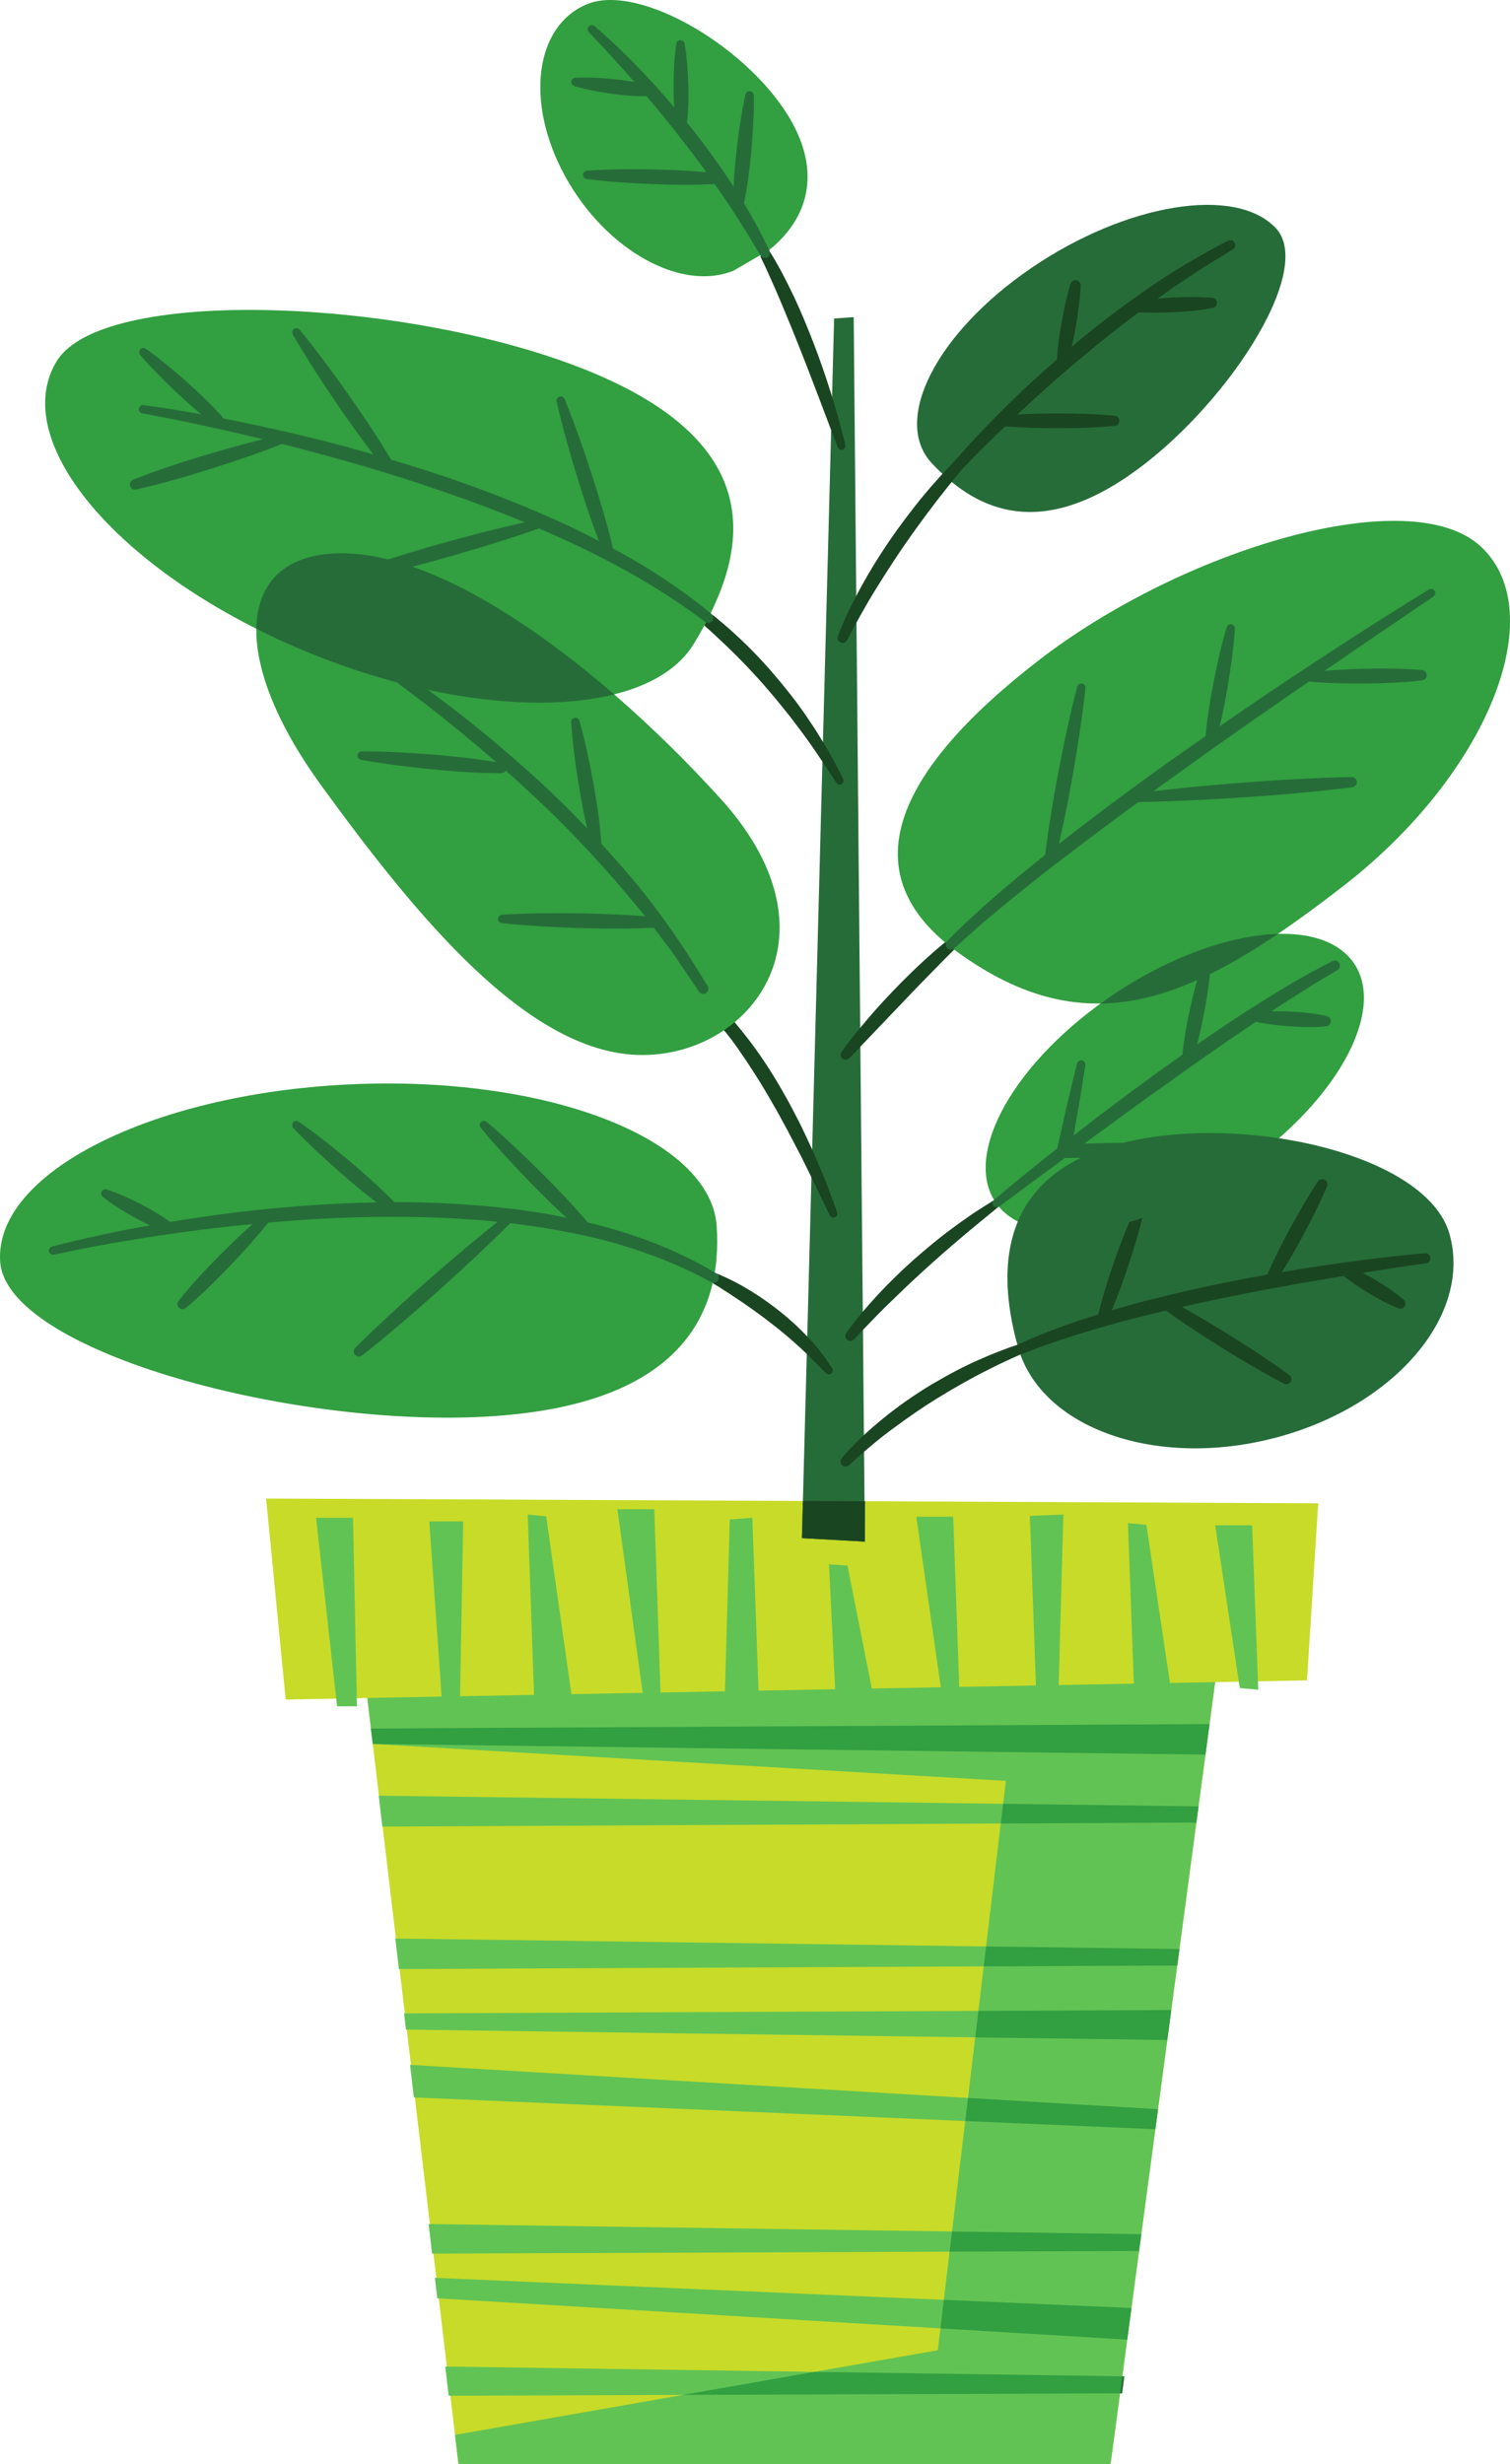
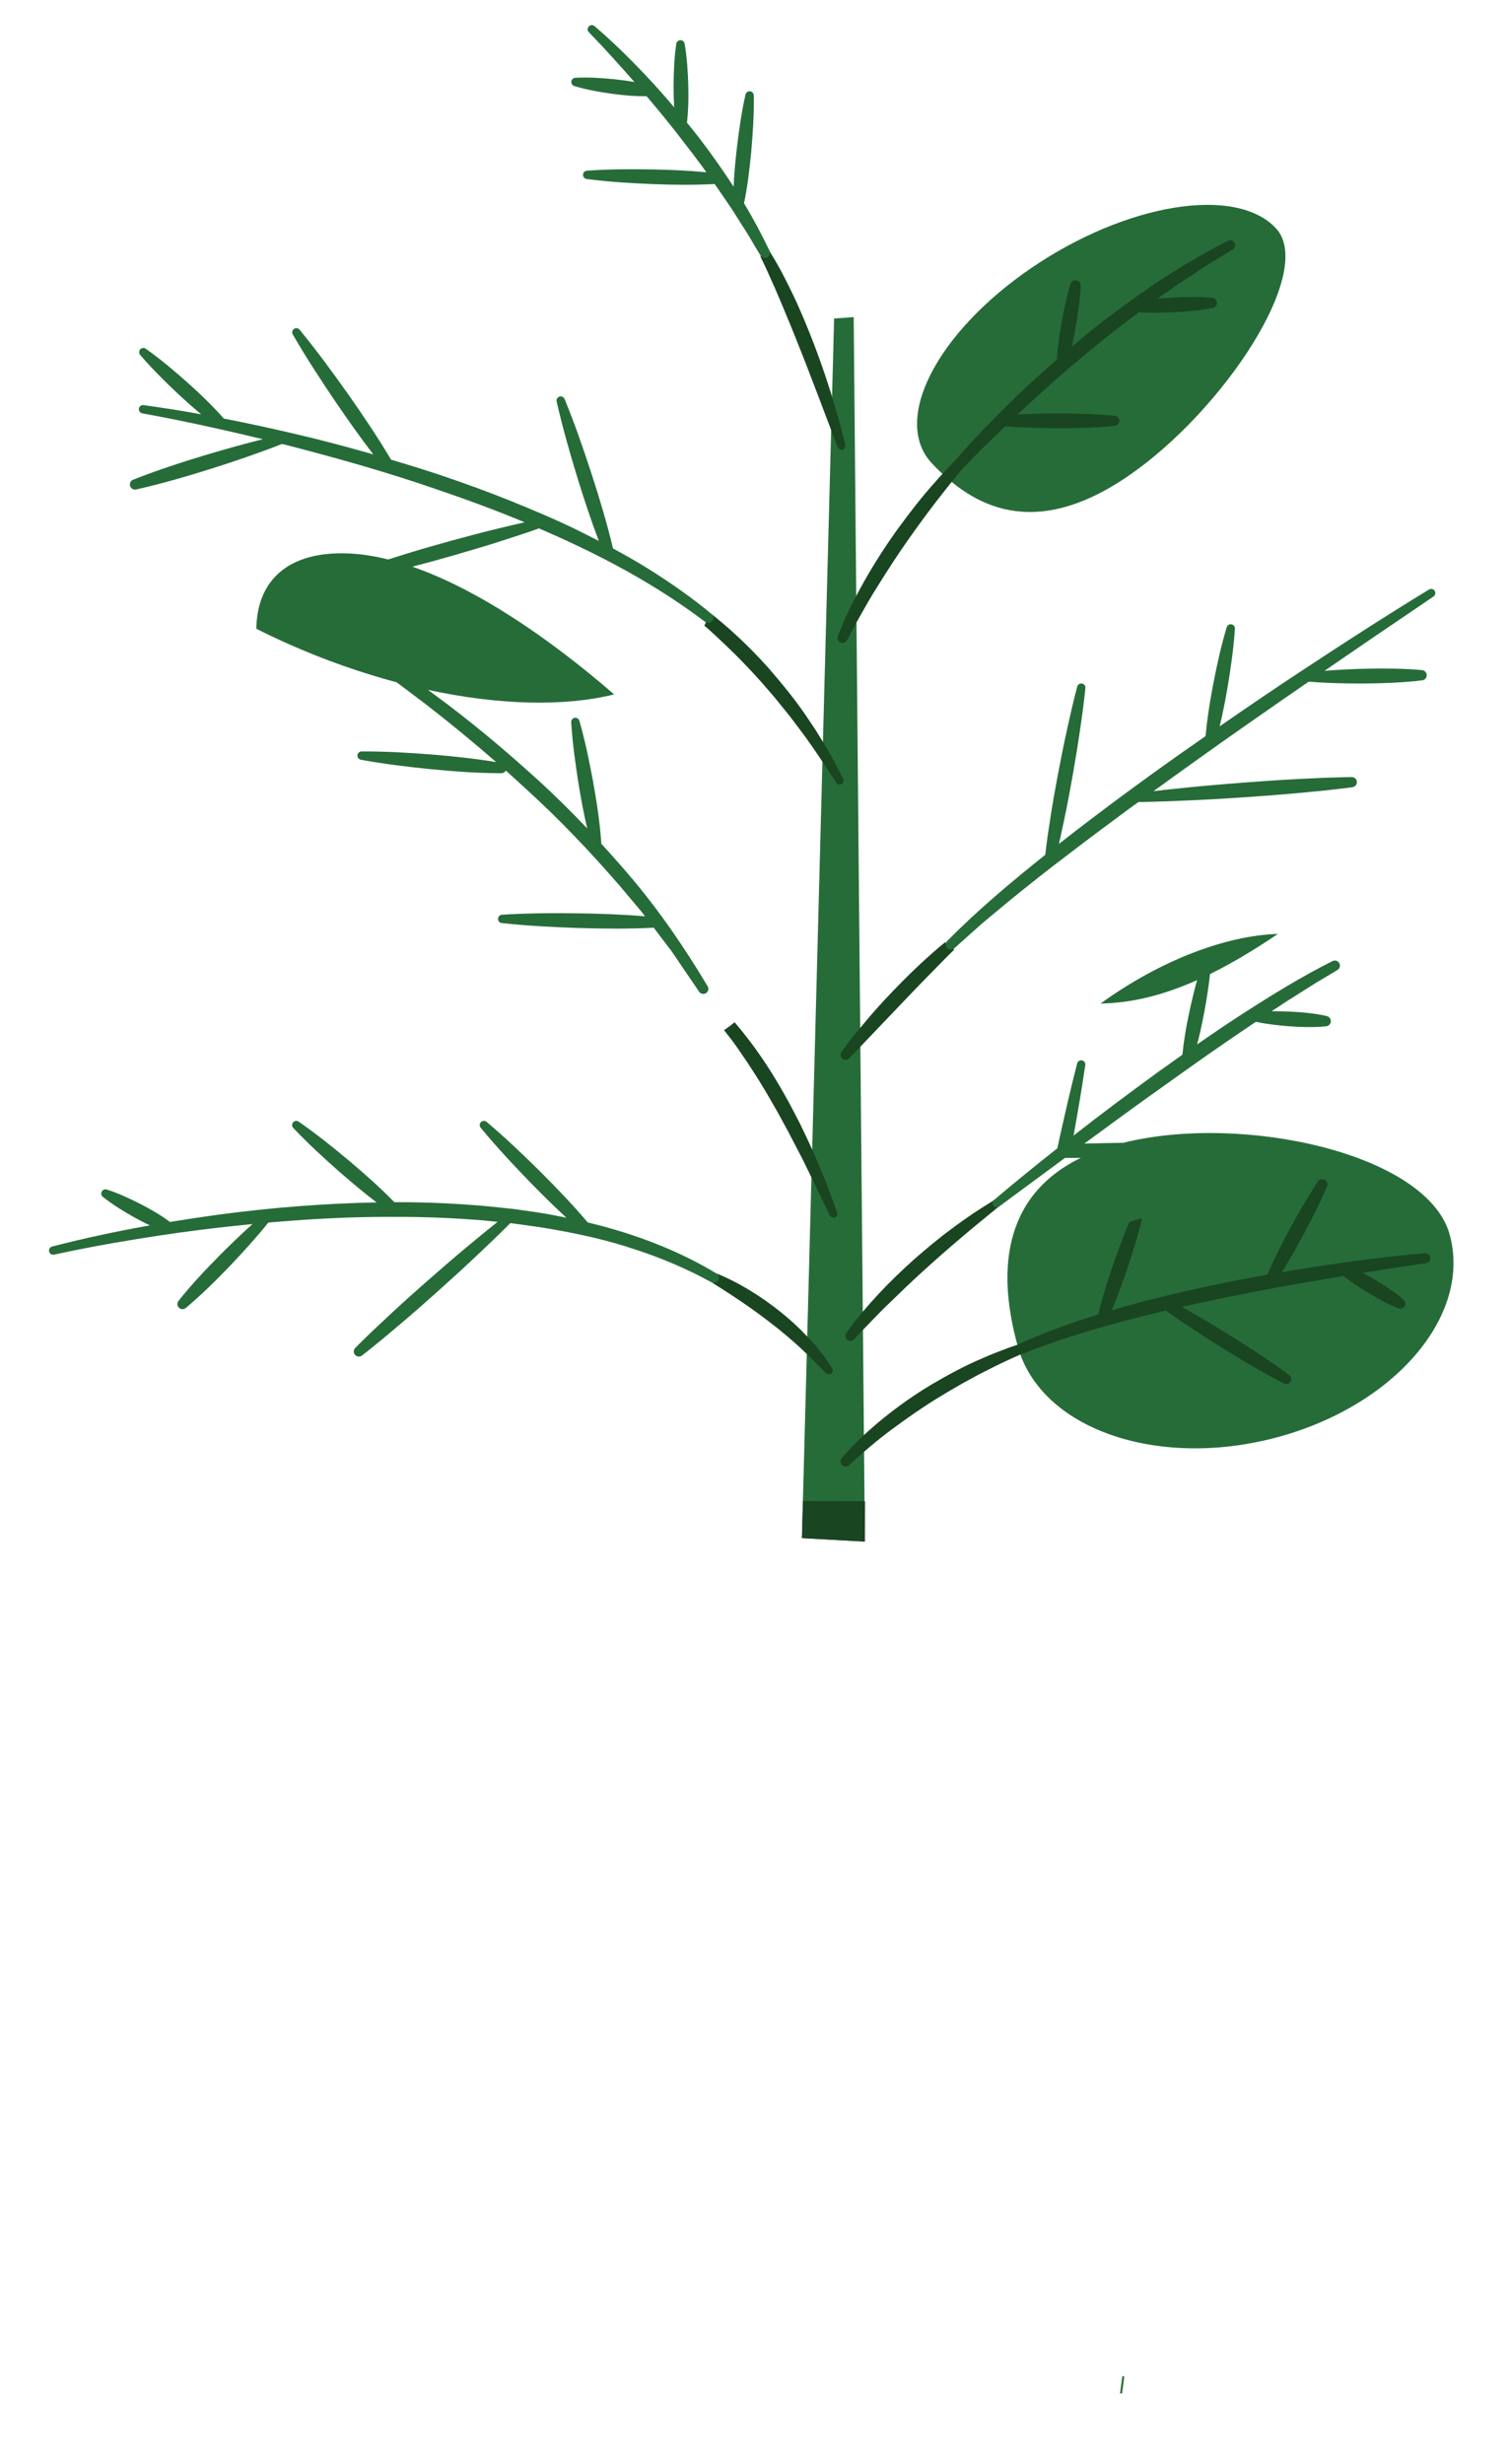
<svg xmlns="http://www.w3.org/2000/svg" height="500.0" preserveAspectRatio="xMidYMid meet" version="1.0" viewBox="0.0 0.0 306.6 500.0" width="306.6" zoomAndPan="magnify">
  <defs>
    <clipPath id="a">
-       <path d="M 0 0 L 306.609 0 L 306.609 486 L 0 486 Z M 0 0" />
-     </clipPath>
+       </clipPath>
  </defs>
  <g>
    <g id="change1_1">
-       <path d="M 267.652 305.059 L 265.379 340.988 L 246.734 341.34 L 225.504 500 L 93.086 500 L 74.582 344.562 L 58.008 344.875 L 54.031 304.09 L 267.652 305.059" fill="#c7db28" />
-     </g>
+       </g>
    <g id="change2_1">
-       <path d="M 254.238 309.52 L 246.746 309.52 L 251.738 342.547 L 255.484 342.883 Z M 64.18 307.996 L 68.438 346.242 L 72.477 346.242 L 71.672 307.996 Z M 246.734 341.34 L 239.484 395.508 L 239.23 397.402 L 237.32 411.668 L 237.016 413.969 L 235.137 428.008 L 234.594 432.066 L 231.742 453.371 L 231.285 456.777 L 229.738 468.348 L 228.879 474.762 L 227.883 482.207 L 228.285 482.215 L 227.832 485.668 L 227.422 485.668 L 225.504 500 L 93.086 500 L 92.383 494.098 L 138.68 485.984 L 91.098 486.152 L 90.406 480.23 L 165.363 481.309 L 190.422 476.918 L 190.953 472.488 L 88.785 466.375 L 88.301 462.219 L 191.645 466.695 L 192.812 456.918 L 87.727 457.309 L 87.027 451.312 L 193.305 452.824 L 195.984 430.41 L 84.027 425.617 L 83.258 419.008 L 196.547 425.723 L 198.016 413.434 L 82.426 411.852 L 82.043 408.566 L 198.656 408.055 L 199.738 399.027 L 80.996 399.57 L 80.273 393.371 L 200.219 394.98 L 203.203 370.035 L 77.633 370.664 L 76.902 364.391 L 203.684 366.035 L 204.238 361.379 L 75.684 353.887 L 74.582 344.562 L 89.672 344.281 L 87.168 308.73 L 94.055 308.73 L 93.418 344.211 L 108.438 343.93 L 107.152 307.344 L 110.898 307.699 L 116.02 343.785 L 130.492 343.516 L 125.359 306.254 L 132.852 306.254 L 134.117 343.449 L 132.688 343.477 L 147.199 343.203 L 148.18 308.34 L 152.758 307.996 L 154.023 343.074 L 169.574 342.785 L 168.328 317.434 L 172.074 317.688 L 177.023 342.645 L 175.117 342.68 L 191.027 342.383 L 186.051 307.777 L 193.543 307.777 L 194.773 342.312 L 211.18 342.004 L 210.336 342.02 L 209.117 307.605 L 215.914 307.344 L 214.961 341.934 L 230.227 341.648 L 229.023 309.082 L 232.77 309.422 L 237.559 341.512 L 246.734 341.34" fill="#62c355" />
-     </g>
+       </g>
    <g clip-path="url(#a)" id="change3_1">
-       <path d="M 160.855 24.895 C 152.645 9.961 129.914 -3.543 119.234 0.836 C 108.555 5.219 106.555 20.871 114.77 35.805 C 122.98 50.738 138.293 59.293 148.973 54.914 L 154.375 51.77 C 154.391 51.797 154.406 51.82 154.422 51.848 L 156.168 50.727 C 163.137 45.188 167.109 36.27 160.855 24.895 Z M 75.684 353.887 L 244.766 356.059 L 245.594 349.852 L 75.32 350.754 Z M 138.68 485.984 L 227.422 485.668 L 227.883 482.207 L 165.363 481.309 Z M 190.953 472.488 L 228.879 474.762 L 229.738 468.348 L 191.645 466.695 Z M 192.812 456.918 L 231.285 456.777 L 231.742 453.371 L 193.305 452.824 Z M 195.984 430.41 L 234.594 432.066 L 235.137 428.008 L 196.547 425.723 Z M 198.016 413.434 L 237.016 413.969 L 237.828 407.883 L 198.656 408.055 Z M 199.738 399.027 L 239.039 398.852 L 239.473 395.609 L 239.484 395.508 L 200.223 394.98 Z M 203.203 370.035 L 242.922 369.84 L 243.359 366.555 L 203.684 366.035 Z M 97.918 287.504 C 138.094 285.516 146.73 266.691 145.52 248.82 C 144.309 230.949 110.758 218.078 70.582 220.066 C 30.406 222.059 -1.18 238.156 0.035 256.027 C 1.246 273.895 57.742 289.492 97.918 287.504 Z M 52.047 127.59 C 51.922 135.938 56.254 147.066 65.242 159.418 C 84.746 186.211 107.012 213.301 129.426 214.066 C 135.789 214.281 141.957 212.465 146.945 209.102 C 150.418 212.105 148.449 208.031 149.156 207.441 C 160.066 198.383 163.512 181.098 146.41 162.191 C 139.758 154.836 132.371 147.551 124.699 140.906 C 132.176 139.039 137.859 135.613 140.879 130.641 C 150.516 114.746 158.074 92.316 122.348 76.488 C 86.621 60.66 21.137 57.43 11.496 73.32 C 2.477 88.191 20.422 111.668 52.047 127.59 Z M 272.789 179.77 C 268.18 183.344 263.754 186.613 259.469 189.516 C 265.43 189.344 270.391 190.715 273.531 193.812 C 282.246 202.406 273.645 220.98 254.316 235.289 C 234.988 249.602 212.258 254.234 203.539 245.637 C 194.824 237.039 203.426 218.473 222.754 204.16 C 222.992 203.98 223.234 203.812 223.473 203.641 C 214.156 203.777 204.75 200.645 194.566 193.312 C 172.648 177.527 181.363 156.895 210.688 134.16 C 240.012 111.426 286.465 97.508 300.762 110.984 C 315.062 124.461 302.117 157.035 272.789 179.77" fill="#329f40" />
-     </g>
+       </g>
    <g id="change4_1">
      <path d="M 151.074 41.246 C 151.406 39.641 151.676 38.023 151.898 36.402 C 152.156 34.523 152.363 32.637 152.539 30.746 C 152.867 26.965 153.117 23.176 153.051 19.352 C 153.043 18.969 152.777 18.625 152.387 18.539 C 151.93 18.438 151.477 18.723 151.371 19.184 C 150.535 22.91 150.012 26.672 149.57 30.441 C 149.355 32.328 149.176 34.219 149.051 36.113 C 149.012 36.703 148.988 37.293 148.957 37.883 C 146.371 33.918 143.621 30.062 140.684 26.363 C 140.285 25.875 139.887 25.391 139.488 24.902 C 139.617 23.785 139.699 22.672 139.738 21.559 C 139.793 20.145 139.789 18.734 139.754 17.324 C 139.668 14.504 139.496 11.684 139.012 8.863 C 138.949 8.512 138.668 8.223 138.293 8.164 C 137.828 8.094 137.391 8.418 137.32 8.883 C 136.898 11.711 136.793 14.535 136.77 17.355 C 136.766 18.77 136.797 20.18 136.879 21.59 C 136.883 21.652 136.891 21.719 136.895 21.781 C 135.047 19.598 133.156 17.449 131.184 15.375 C 127.855 11.855 124.418 8.465 120.715 5.301 C 120.387 5.023 119.895 5.031 119.582 5.332 C 119.242 5.656 119.234 6.191 119.555 6.527 L 119.574 6.547 C 121.215 8.258 122.875 9.996 124.469 11.777 C 125.945 13.383 127.391 15.016 128.824 16.656 C 128.715 16.641 128.609 16.613 128.5 16.594 C 127.219 16.371 125.93 16.203 124.637 16.07 C 122.051 15.812 119.453 15.645 116.816 15.785 C 116.469 15.805 116.148 16.039 116.043 16.395 C 115.906 16.848 116.164 17.324 116.617 17.461 C 119.145 18.223 121.707 18.668 124.281 19.031 C 125.57 19.207 126.863 19.348 128.16 19.438 C 129.195 19.508 130.234 19.535 131.281 19.516 C 133.699 22.359 136.074 25.238 138.34 28.203 C 139.812 30.086 141.254 31.984 142.672 33.902 C 142.922 34.254 143.172 34.605 143.422 34.957 C 139.832 34.613 136.234 34.461 132.637 34.383 C 128.156 34.305 123.668 34.312 119.172 34.637 C 118.777 34.664 118.445 34.965 118.391 35.371 C 118.332 35.836 118.656 36.262 119.121 36.324 C 123.594 36.906 128.07 37.18 132.551 37.363 C 136.734 37.52 140.918 37.57 145.109 37.34 C 145.672 38.145 146.23 38.945 146.781 39.758 L 148.785 42.715 L 150.691 45.738 C 152.035 47.715 153.141 49.824 154.422 51.848 L 154.453 51.895 C 154.73 52.328 158.082 58.586 158.559 58.355 C 159.07 58.109 156.5 51.406 156.254 50.895 C 154.668 47.605 152.953 44.375 151.074 41.246 Z M 27.629 99.324 C 32.859 98.16 37.984 96.656 43.078 95.055 C 47.848 93.535 52.59 91.934 57.258 90.09 C 57.82 90.234 58.391 90.363 58.953 90.512 C 68.879 93.086 78.754 95.879 88.438 99.219 C 94.539 101.281 100.586 103.516 106.527 105.984 C 104.668 106.402 102.812 106.84 100.965 107.297 C 97.918 108.027 94.898 108.844 91.875 109.66 C 88.855 110.488 85.848 111.344 82.852 112.266 L 78.828 113.527 C 75.957 112.812 73.176 112.387 70.516 112.297 C 58.434 111.883 52.191 117.828 52.047 127.59 C 54.215 128.684 56.441 129.738 58.734 130.754 C 66.031 133.988 73.367 136.539 80.516 138.449 C 80.715 138.594 80.91 138.738 81.109 138.879 L 86.496 142.938 C 91.359 146.707 96.113 150.605 100.742 154.645 C 96.43 153.93 92.098 153.473 87.754 153.113 C 82.992 152.742 78.219 152.461 73.422 152.484 C 73.023 152.488 72.668 152.773 72.594 153.18 C 72.508 153.641 72.812 154.082 73.273 154.168 C 77.988 155.043 82.734 155.605 87.488 156.086 C 92.242 156.547 97.008 156.902 101.805 156.902 C 102.184 156.902 102.523 156.691 102.703 156.371 C 104.176 157.684 105.637 159.004 107.078 160.348 C 113.727 166.391 119.906 172.922 125.785 179.691 L 130.117 184.836 C 130.41 185.199 130.688 185.574 130.973 185.941 C 126.551 185.57 122.125 185.41 117.695 185.336 C 112.441 185.27 107.18 185.289 101.914 185.621 C 101.512 185.645 101.172 185.961 101.129 186.375 C 101.074 186.84 101.41 187.258 101.875 187.309 C 107.121 187.883 112.371 188.145 117.629 188.32 C 122.66 188.469 127.699 188.516 132.742 188.254 C 133.227 188.898 133.707 189.543 134.195 190.184 L 136.242 192.855 C 136.898 193.766 137.504 194.707 138.137 195.633 L 141.922 201.199 L 141.949 201.246 C 142.254 201.691 142.859 201.828 143.328 201.547 C 143.82 201.254 143.977 200.621 143.684 200.133 C 139.016 192.332 133.863 184.781 127.961 177.848 C 126.039 175.582 124.066 173.367 122.062 171.176 C 122.07 171.113 122.094 171.059 122.086 170.996 C 121.797 166.797 121.152 162.656 120.41 158.535 C 119.648 154.418 118.801 150.312 117.641 146.266 C 117.535 145.891 117.176 145.625 116.773 145.648 C 116.305 145.68 115.949 146.082 115.977 146.551 C 116.242 150.754 116.812 154.906 117.469 159.043 C 117.969 162.078 118.523 165.105 119.227 168.105 C 115.969 164.672 112.602 161.34 109.098 158.16 C 102.371 152.051 95.395 146.215 88.07 140.852 C 87.676 140.562 87.277 140.277 86.883 139.988 C 101.332 143.105 114.645 143.422 124.699 140.906 C 111.16 129.188 96.715 119.488 83.719 114.988 C 86.723 114.223 89.707 113.391 92.684 112.531 C 95.688 111.656 98.695 110.777 101.676 109.812 C 104.277 108.988 106.867 108.137 109.445 107.223 C 111.957 108.305 114.449 109.426 116.918 110.598 C 126.152 114.953 135.051 120.039 143.172 126.191 L 143.18 126.199 C 143.617 126.527 147.812 130.141 148.168 129.715 C 148.531 129.277 144.898 124.945 144.461 124.582 C 140.465 121.25 136.184 118.285 131.793 115.516 C 129.398 114.023 126.949 112.633 124.469 111.297 C 123.262 106.207 121.754 101.215 120.148 96.25 C 118.465 91.105 116.699 85.988 114.633 80.969 C 114.477 80.594 114.07 80.371 113.66 80.465 C 113.203 80.566 112.918 81.02 113.023 81.477 C 114.223 86.773 115.723 91.977 117.305 97.148 C 118.617 101.395 120.012 105.613 121.594 109.773 C 120.449 109.184 119.305 108.605 118.156 108.027 C 113.52 105.707 108.738 103.703 103.949 101.75 C 99.152 99.812 94.289 98.039 89.387 96.398 C 86.078 95.289 82.746 94.27 79.402 93.273 C 76.727 88.773 73.809 84.438 70.809 80.164 C 67.613 75.652 64.352 71.188 60.832 66.902 C 60.574 66.59 60.117 66.5 59.754 66.711 C 59.348 66.941 59.211 67.461 59.445 67.863 C 62.219 72.668 65.254 77.289 68.355 81.863 C 70.754 85.371 73.211 88.844 75.805 92.219 C 75.391 92.102 74.98 91.973 74.57 91.855 C 69.598 90.449 64.605 89.133 59.578 87.973 C 54.879 86.875 50.164 85.852 45.434 84.93 C 44.336 83.664 43.18 82.465 41.988 81.297 C 40.703 80.027 39.379 78.801 38.035 77.598 C 35.332 75.199 32.57 72.867 29.602 70.77 C 29.289 70.551 28.859 70.559 28.559 70.812 C 28.199 71.117 28.156 71.656 28.461 72.016 C 30.82 74.785 33.391 77.324 36.02 79.801 C 37.34 81.031 38.68 82.238 40.059 83.406 C 40.324 83.633 40.598 83.848 40.863 84.07 C 36.977 83.367 33.074 82.742 29.156 82.211 C 28.711 82.148 28.293 82.449 28.211 82.895 C 28.129 83.352 28.43 83.793 28.891 83.875 L 28.906 83.879 C 33.938 84.797 38.977 85.82 43.98 86.945 C 47.117 87.637 50.246 88.371 53.363 89.129 C 49.613 90.059 45.898 91.105 42.199 92.203 C 37.086 93.738 32.004 95.375 27.023 97.352 C 26.559 97.535 26.285 98.035 26.395 98.539 C 26.52 99.098 27.074 99.449 27.629 99.324 Z M 145.457 258.406 C 137.375 253.535 128.469 250.25 119.34 248.062 C 116.297 244.473 113.047 241.086 109.723 237.773 C 106.195 234.285 102.609 230.859 98.797 227.652 C 98.492 227.395 98.035 227.383 97.715 227.648 C 97.352 227.945 97.301 228.48 97.598 228.84 C 100.766 232.688 104.152 236.309 107.602 239.871 C 110.016 242.344 112.469 244.77 115.012 247.109 C 114.34 246.977 113.672 246.828 113 246.707 C 110.172 246.121 107.312 245.766 104.461 245.355 C 101.598 245.055 98.738 244.703 95.867 244.523 C 90.609 244.125 85.344 243.93 80.078 243.953 C 77.199 241.008 74.129 238.281 70.992 235.633 C 67.645 232.836 64.246 230.102 60.641 227.605 C 60.32 227.383 59.871 227.406 59.574 227.688 C 59.234 228.012 59.223 228.547 59.543 228.887 C 62.555 232.07 65.773 235.016 69.047 237.895 C 71.461 239.996 73.91 242.059 76.461 244 C 65.703 244.203 54.973 245.062 44.332 246.488 C 41.047 246.938 37.773 247.43 34.508 247.965 C 33.645 247.312 32.75 246.719 31.832 246.16 C 30.77 245.516 29.676 244.914 28.57 244.344 C 26.348 243.215 24.09 242.156 21.68 241.383 C 21.352 241.277 20.973 241.379 20.746 241.664 C 20.449 242.035 20.512 242.574 20.883 242.871 C 22.859 244.449 24.992 245.746 27.16 246.973 C 28.234 247.57 29.324 248.141 30.438 248.66 C 23.773 249.848 17.148 251.246 10.578 252.953 C 10.141 253.066 9.867 253.504 9.965 253.949 C 10.066 254.402 10.516 254.691 10.969 254.594 L 10.992 254.59 C 16.527 253.383 22.141 252.344 27.754 251.445 C 33.371 250.527 39.004 249.727 44.656 249.086 C 46.859 248.836 49.066 248.609 51.273 248.395 C 49.008 250.41 46.836 252.512 44.699 254.648 C 41.746 257.629 38.867 260.68 36.246 263.98 C 35.945 264.355 35.941 264.906 36.262 265.289 C 36.629 265.73 37.285 265.785 37.723 265.422 C 40.953 262.715 43.93 259.758 46.836 256.73 C 49.48 253.945 52.066 251.102 54.484 248.094 C 62.527 247.383 70.59 246.93 78.656 246.934 C 84.328 246.902 90.004 247.043 95.652 247.465 C 97.453 247.57 99.25 247.746 101.043 247.938 C 99.09 249.488 97.16 251.066 95.246 252.664 C 92.578 254.867 89.969 257.141 87.359 259.41 C 84.758 261.691 82.172 263.996 79.633 266.348 L 75.84 269.895 C 74.605 271.105 73.344 272.289 72.129 273.527 C 71.773 273.891 71.73 274.469 72.047 274.883 C 72.395 275.336 73.043 275.422 73.496 275.07 C 74.875 274.016 76.199 272.906 77.551 271.824 L 81.527 268.48 C 84.168 266.242 86.762 263.953 89.336 261.645 C 91.906 259.328 94.473 257.008 96.98 254.621 C 99.223 252.516 101.441 250.383 103.617 248.203 C 103.781 248.223 103.941 248.238 104.105 248.254 C 106.906 248.648 109.715 248.996 112.492 249.512 C 118.055 250.48 123.578 251.73 128.918 253.527 C 134.277 255.266 139.48 257.469 144.41 260.184 L 144.43 260.195 C 144.91 260.461 149.164 261.977 149.453 261.5 C 149.746 261.012 145.945 258.703 145.457 258.406 Z M 217.016 173.297 C 221 170.23 225.051 167.242 229.09 164.242 C 229.773 163.742 230.465 163.254 231.152 162.758 C 234.445 162.703 237.734 162.59 241.02 162.441 C 244.762 162.293 248.5 162.059 252.238 161.816 C 255.977 161.566 259.711 161.289 263.441 160.945 L 269.031 160.406 C 270.895 160.188 272.758 160.004 274.617 159.742 C 275.125 159.676 275.512 159.238 275.512 158.715 C 275.508 158.145 275.039 157.684 274.469 157.688 C 272.594 157.699 270.723 157.785 268.848 157.832 L 263.234 158.102 C 259.492 158.293 255.758 158.555 252.023 158.844 C 248.289 159.141 244.559 159.441 240.832 159.832 C 238.629 160.051 236.426 160.289 234.223 160.543 C 236.594 158.832 238.957 157.109 241.34 155.414 C 249.395 149.613 257.562 143.969 265.73 138.32 C 269.418 138.633 273.102 138.707 276.781 138.699 C 278.785 138.688 280.785 138.641 282.789 138.543 C 284.789 138.445 286.789 138.305 288.789 138.047 C 289.258 137.984 289.641 137.609 289.688 137.117 C 289.742 136.547 289.324 136.039 288.758 135.984 C 286.75 135.793 284.746 135.715 282.742 135.684 C 280.738 135.645 278.734 135.664 276.734 135.715 C 274.133 135.793 271.531 135.914 268.934 136.129 L 278.555 129.539 L 291.059 121.051 L 291.066 121.047 C 291.434 120.793 291.547 120.293 291.312 119.906 C 291.066 119.512 290.551 119.387 290.152 119.629 C 281.527 124.887 273.051 130.352 264.621 135.91 C 258.91 139.656 253.27 143.504 247.652 147.391 C 247.824 146.668 247.996 145.945 248.152 145.223 C 248.57 143.285 248.938 141.34 249.27 139.387 C 249.918 135.48 250.484 131.559 250.742 127.578 C 250.77 127.195 250.527 126.828 250.141 126.711 C 249.691 126.574 249.219 126.832 249.082 127.281 C 247.93 131.098 247.09 134.969 246.332 138.855 C 245.961 140.801 245.621 142.754 245.336 144.715 C 245.109 146.262 244.926 147.812 244.785 149.379 C 243.062 150.578 241.336 151.781 239.613 152.988 C 231.371 158.824 223.234 164.812 215.27 171.043 C 215.18 171.113 215.094 171.188 215.004 171.258 C 215.074 170.949 215.145 170.641 215.223 170.332 L 216.156 165.98 C 216.766 163.078 217.309 160.164 217.824 157.242 C 218.328 154.32 218.828 151.398 219.246 148.461 C 219.68 145.523 220.09 142.586 220.391 139.625 C 220.434 139.219 220.176 138.828 219.77 138.723 C 219.316 138.602 218.852 138.871 218.73 139.32 C 217.965 142.195 217.309 145.09 216.672 147.988 C 216.02 150.883 215.453 153.797 214.891 156.707 C 214.336 159.617 213.809 162.535 213.352 165.469 L 212.684 169.867 C 212.535 171.062 212.371 172.258 212.234 173.457 C 205.344 178.965 198.562 184.633 192.328 190.949 C 191.953 191.336 188.301 196.059 188.668 196.465 C 189.047 196.891 193.328 192.82 193.75 192.441 L 193.773 192.426 L 199.371 187.422 L 205.16 182.609 C 209.07 179.453 212.992 176.312 217.016 173.297 Z M 227.422 485.668 L 227.832 485.668 L 228.285 482.215 L 227.883 482.207 Z M 228.879 474.762 L 229.738 468.348 Z M 231.285 456.777 L 231.742 453.371 Z M 234.594 432.066 L 235.137 428.008 Z M 237.016 413.969 L 237.828 407.883 Z M 239.039 398.852 L 239.473 395.609 Z M 244.766 356.059 L 245.594 349.852 Z M 169.363 64.633 L 162.828 312.125 L 175.613 312.828 L 173.34 64.352 Z M 229.062 96.605 C 248.344 83.426 267.219 54.977 259.047 46.289 C 250.871 37.605 228.617 41.254 209.336 54.434 C 190.055 67.617 181.051 85.344 189.223 94.027 C 197.395 102.715 209.781 109.789 229.062 96.605 Z M 258.906 291.77 C 234.711 298.102 211.34 289.863 206.703 273.363 C 202.645 258.926 203.055 242.961 219.449 234.957 C 218.375 234.961 217.305 234.969 216.23 234.973 L 202.879 244.832 L 202.871 244.836 C 202.496 245.109 199.23 246.98 198.953 246.605 C 198.688 246.25 201.488 243.797 201.824 243.512 C 206.047 239.926 210.348 236.449 214.688 233.023 C 215.277 230.184 215.957 227.363 216.59 224.531 C 217.254 221.609 217.969 218.699 218.711 215.797 C 218.824 215.344 219.281 215.07 219.734 215.188 C 220.156 215.293 220.426 215.707 220.363 216.129 C 219.922 219.094 219.461 222.055 218.941 225.004 C 218.621 226.812 218.312 228.621 217.992 230.43 C 218.055 230.379 218.117 230.328 218.184 230.281 C 223.699 225.953 229.34 221.777 235.004 217.637 C 236.688 216.426 238.383 215.223 240.082 214.023 C 240.211 212.707 240.383 211.395 240.594 210.094 C 240.867 208.395 241.195 206.703 241.559 205.023 C 242.008 202.969 242.5 200.922 243.062 198.891 C 236.422 201.852 229.969 203.543 223.473 203.641 C 235.652 194.809 249.082 189.809 259.469 189.516 C 254.73 192.719 250.16 195.465 245.691 197.66 C 245.406 200.336 244.973 202.98 244.484 205.613 C 244.16 207.305 243.805 208.988 243.398 210.66 C 243.297 211.086 243.176 211.512 243.066 211.938 C 246.133 209.812 249.219 207.723 252.352 205.691 C 258.266 201.895 264.254 198.184 270.574 195.023 C 271.086 194.77 271.703 194.977 271.957 195.484 C 272.199 195.973 272.023 196.555 271.566 196.828 L 271.551 196.844 L 267.07 199.52 L 262.656 202.312 C 261.172 203.215 259.734 204.211 258.27 205.156 C 258.246 205.176 258.219 205.191 258.191 205.211 C 259.387 205.195 260.582 205.223 261.773 205.27 C 263.051 205.324 264.332 205.414 265.605 205.562 C 266.883 205.703 268.152 205.891 269.418 206.191 C 269.98 206.328 270.328 206.891 270.195 207.453 C 270.09 207.895 269.719 208.203 269.293 208.25 C 268.004 208.398 266.715 208.43 265.434 208.418 C 264.148 208.406 262.867 208.344 261.594 208.246 C 259.387 208.066 257.184 207.809 254.996 207.355 C 254.641 207.594 254.281 207.824 253.926 208.07 C 248.129 211.953 242.418 215.98 236.742 220.055 C 231.164 223.977 225.684 228.039 220.172 232.062 C 222.805 231.992 225.441 231.941 228.074 231.902 C 252.297 225.863 289.727 234.074 294.324 250.434 C 298.961 266.93 283.105 285.438 258.906 291.77" fill="#266c39" />
    </g>
    <g id="change5_1">
      <path d="M 163.027 304.586 L 162.84 311.719 L 162.828 312.125 L 169.223 312.477 L 175.613 312.828 L 175.641 304.641 L 175.539 304.641 Z M 158.414 60.957 C 159.793 64.223 161.141 67.508 162.441 70.812 C 163.773 74.109 165.004 77.445 166.297 80.766 C 167.125 82.934 167.941 85.105 168.766 87.281 C 169.207 88.445 169.645 89.605 170.102 90.766 C 170.246 91.133 170.645 91.352 171.039 91.258 C 171.473 91.156 171.738 90.723 171.637 90.289 C 171.227 88.539 170.746 86.812 170.301 85.07 L 168.945 80.523 L 168.762 79.91 C 167.695 76.48 166.52 73.086 165.234 69.727 C 163.934 66.375 162.57 63.043 161.012 59.789 C 159.578 56.805 158.094 53.883 156.289 51.039 C 156.438 51.52 156.234 52.047 155.77 52.27 C 155.32 52.488 154.797 52.34 154.508 51.949 C 154.465 51.98 154.426 52.004 154.387 52.031 C 155.031 53.355 155.684 54.719 156.277 56.094 C 157.02 57.699 157.727 59.324 158.414 60.957 Z M 165.199 233.891 C 165.105 233.684 165.004 233.484 164.91 233.277 C 164.102 231.504 163.277 229.734 162.418 227.984 C 161.406 226.055 160.441 224.102 159.344 222.215 C 157.215 218.406 154.859 214.711 152.203 211.211 C 151.215 209.93 150.215 208.664 149.156 207.441 C 148.473 208.012 147.758 208.543 147.02 209.047 C 148.02 210.297 148.996 211.57 149.91 212.895 C 152.34 216.379 154.641 219.977 156.742 223.695 C 157.855 225.523 158.82 227.438 159.867 229.305 L 162.844 235.004 L 164.762 238.918 L 165.68 240.789 C 166.613 242.73 167.512 244.688 168.477 246.613 L 168.488 246.637 C 168.664 246.992 169.086 247.172 169.473 247.035 C 169.891 246.891 170.113 246.43 169.965 246.012 C 169.254 243.961 168.469 241.938 167.723 239.898 Z M 167.688 278.625 L 167.715 278.652 C 167.977 278.926 168.406 278.98 168.734 278.77 C 169.105 278.523 169.211 278.027 168.969 277.652 C 167.57 275.5 166.031 273.398 164.242 271.543 C 164.137 271.43 164.016 271.324 163.91 271.211 C 162.246 269.449 160.469 267.801 158.578 266.289 C 156.566 264.684 154.469 263.188 152.27 261.855 C 150.086 260.523 147.836 259.359 145.422 258.387 C 145.434 258.395 145.445 258.402 145.457 258.406 C 145.945 258.703 146.102 259.336 145.809 259.824 C 145.574 260.211 145.133 260.375 144.719 260.289 C 144.711 260.312 144.707 260.336 144.703 260.359 C 146.719 261.594 148.746 262.926 150.723 264.262 C 152.77 265.664 154.773 267.113 156.723 268.637 C 158.688 270.137 160.562 271.746 162.395 273.402 C 162.883 273.84 163.344 274.301 163.816 274.754 C 165.133 276.012 166.41 277.305 167.688 278.625 Z M 173.422 271.793 L 173.445 271.77 C 174.027 271.145 174.617 270.504 175.219 269.867 C 175.758 269.297 176.301 268.73 176.852 268.176 C 178 266.98 179.16 265.789 180.359 264.641 C 182.738 262.324 185.133 260.02 187.598 257.789 C 190.059 255.559 192.555 253.359 195.098 251.211 C 197.594 249.066 200.176 247.023 202.719 244.906 C 202.363 245.07 201.934 244.984 201.691 244.656 C 201.449 244.328 201.492 243.891 201.758 243.598 C 200.359 244.445 198.977 245.324 197.609 246.227 C 196.223 247.195 194.824 248.148 193.477 249.168 C 190.734 251.152 188.148 253.34 185.594 255.562 C 183.07 257.82 180.625 260.172 178.32 262.652 C 177.246 263.801 176.211 264.98 175.188 266.176 C 175.105 266.27 175.02 266.359 174.938 266.453 C 173.867 267.781 172.801 269.074 171.816 270.516 C 171.531 270.93 171.586 271.496 171.969 271.852 C 172.383 272.234 173.035 272.211 173.422 271.793 Z M 154.094 137.871 C 154.84 138.664 155.523 139.512 156.246 140.328 C 156.965 141.148 157.668 141.98 158.344 142.836 L 160.398 145.379 L 162.371 147.988 C 163.988 150.121 165.504 152.324 166.988 154.559 C 167.93 155.969 168.863 157.391 169.797 158.812 L 169.816 158.848 C 170.039 159.184 170.488 159.309 170.855 159.117 C 171.25 158.914 171.406 158.43 171.203 158.035 C 170.188 156.059 169.168 154.074 168.059 152.145 C 167.734 151.617 167.414 151.09 167.094 150.559 C 166.262 149.18 165.426 147.805 164.496 146.484 C 162.066 142.734 159.238 139.266 156.324 135.879 C 153.363 132.531 150.176 129.379 146.766 126.48 C 146.02 125.836 145.25 125.215 144.477 124.602 C 144.898 124.969 144.953 125.605 144.594 126.035 C 144.281 126.406 143.77 126.488 143.352 126.281 C 143.238 126.504 143.121 126.723 143.004 126.938 C 143.637 127.488 144.273 128.043 144.887 128.617 C 148.09 131.562 151.191 134.625 154.094 137.871 Z M 191.891 191.211 C 191.148 191.828 190.402 192.438 189.684 193.07 C 187.352 195.098 185.121 197.23 182.949 199.422 C 180.785 201.621 178.672 203.863 176.66 206.199 C 175.988 206.988 175.324 207.785 174.66 208.582 C 174.336 208.969 174.008 209.352 173.684 209.742 C 172.734 210.961 171.77 212.152 170.871 213.43 C 170.582 213.84 170.629 214.414 171.004 214.77 C 171.414 215.164 172.066 215.148 172.461 214.734 L 174.695 212.398 L 185.09 201.512 C 187.191 199.305 189.34 197.152 191.469 194.973 C 192.219 194.199 192.988 193.449 193.754 192.691 C 193.691 192.645 193.629 192.598 193.566 192.551 C 193.152 192.785 192.625 192.73 192.297 192.359 C 192.051 192.086 191.992 191.715 192.09 191.383 C 192.023 191.324 191.957 191.27 191.891 191.211 Z M 170.617 130.359 C 171.125 130.617 171.742 130.414 172 129.906 L 172.02 129.875 C 172.617 128.695 173.254 127.504 173.906 126.316 C 174.23 125.73 174.547 125.145 174.883 124.566 C 175.871 122.805 176.883 121.055 177.961 119.344 C 180.098 115.906 182.285 112.508 184.629 109.203 C 186.965 105.902 189.367 102.641 191.895 99.473 C 192.332 98.906 192.785 98.352 193.234 97.793 C 193.934 96.93 194.637 96.066 195.352 95.215 C 196.953 93.539 198.578 91.867 200.238 90.242 C 201.5 88.984 202.801 87.762 204.086 86.527 C 207.637 86.797 211.188 86.879 214.742 86.891 C 218.617 86.891 222.492 86.805 226.371 86.41 C 226.844 86.363 227.234 85.988 227.285 85.496 C 227.344 84.938 226.934 84.434 226.371 84.375 C 222.492 83.984 218.617 83.898 214.742 83.898 C 212.027 83.906 209.312 83.961 206.598 84.102 C 206.672 84.027 206.746 83.953 206.82 83.887 C 211.289 79.734 215.832 75.656 220.543 71.789 C 224.016 68.875 227.582 66.078 231.219 63.383 C 233.594 63.512 235.957 63.469 238.32 63.359 C 240.98 63.227 243.637 63.004 246.277 62.477 C 246.711 62.391 247.055 62.027 247.098 61.566 C 247.152 61 246.738 60.496 246.172 60.441 C 243.492 60.188 240.828 60.234 238.164 60.371 C 237.121 60.43 236.082 60.508 235.039 60.598 L 238.734 57.988 C 239.988 57.129 241.277 56.316 242.547 55.48 C 245.051 53.734 247.719 52.281 250.289 50.637 L 250.34 50.605 C 250.777 50.324 250.934 49.754 250.691 49.281 C 250.43 48.781 249.816 48.59 249.316 48.848 C 243.84 51.699 238.492 54.824 233.402 58.328 C 228.324 61.84 223.359 65.523 218.637 69.492 C 218.301 69.777 217.969 70.062 217.637 70.348 C 217.941 69.004 218.199 67.648 218.438 66.289 C 218.898 63.547 219.293 60.793 219.445 57.992 C 219.469 57.512 219.164 57.059 218.684 56.91 C 218.117 56.742 217.52 57.062 217.352 57.629 C 216.543 60.312 215.98 63.035 215.488 65.773 C 215.074 68.148 214.734 70.539 214.59 72.961 C 211.273 75.844 208.023 78.797 204.898 81.875 C 201.176 85.523 197.578 89.27 194.141 93.203 C 194.121 93.223 194.102 93.238 194.086 93.258 C 193.176 94.223 192.266 95.188 191.367 96.164 C 190.871 96.703 190.371 97.242 189.895 97.801 C 187.129 100.859 184.621 104.145 182.184 107.473 C 179.781 110.828 177.543 114.301 175.508 117.895 C 174.941 118.895 174.395 119.91 173.859 120.93 C 173.434 121.738 173.012 122.551 172.602 123.367 C 171.723 125.246 170.844 127.098 170.117 129.09 C 169.941 129.57 170.148 130.121 170.617 130.359 Z M 290.445 255.238 C 290.492 255.777 290.109 256.254 289.582 256.332 L 289.566 256.336 C 286.109 256.836 282.633 257.348 279.176 257.91 C 278.355 258.035 277.535 258.168 276.715 258.297 C 277.617 258.781 278.508 259.289 279.391 259.812 C 281.348 260.988 283.258 262.238 285.008 263.75 C 285.441 264.121 285.488 264.773 285.117 265.207 C 284.824 265.547 284.355 265.648 283.961 265.492 C 281.801 264.656 279.805 263.551 277.848 262.375 C 276.109 261.312 274.402 260.199 272.789 258.93 C 271.461 259.148 270.129 259.371 268.801 259.605 C 261.895 260.766 255 262.02 248.148 263.445 C 245.422 264.004 242.703 264.594 239.992 265.199 C 241.137 265.848 242.277 266.504 243.414 267.168 C 245.523 268.383 247.594 269.656 249.664 270.934 C 251.73 272.215 253.781 273.52 255.805 274.867 C 257.824 276.227 259.844 277.59 261.797 279.051 C 262.25 279.387 262.344 280.027 262.004 280.48 C 261.703 280.883 261.156 281 260.723 280.777 C 258.547 279.668 256.438 278.461 254.328 277.246 C 252.223 276.023 250.145 274.762 248.082 273.473 C 246.023 272.18 243.965 270.887 241.945 269.527 C 240.184 268.367 238.438 267.18 236.719 265.953 C 233.703 266.66 230.703 267.402 227.723 268.203 C 220.988 270.035 214.305 272.062 207.844 274.641 L 207.828 274.645 C 207.746 274.676 207.664 274.68 207.582 274.688 C 207.449 274.746 207.316 274.809 207.184 274.863 C 204.934 275.863 202.703 276.883 200.523 278.016 C 197.113 279.715 193.809 281.605 190.562 283.59 C 187.316 285.57 184.199 287.754 181.145 290.012 C 179.609 291.133 178.133 292.328 176.676 293.547 C 176.262 293.887 175.855 294.242 175.445 294.594 C 174.41 295.48 173.395 296.387 172.438 297.289 L 172.402 297.324 C 171.988 297.715 171.34 297.695 170.945 297.285 C 170.586 296.906 170.574 296.324 170.895 295.93 C 172.176 294.355 173.559 293.004 174.961 291.621 C 175.109 291.484 175.266 291.352 175.414 291.215 C 176.711 290.027 178.027 288.867 179.395 287.77 C 182.438 285.305 185.648 283.055 189 281.035 C 192.371 279.055 195.809 277.168 199.41 275.656 C 201.188 274.844 203.023 274.176 204.844 273.473 C 205.414 273.27 205.996 273.086 206.578 272.895 C 206.66 272.867 206.742 272.84 206.824 272.812 C 206.883 272.77 206.93 272.719 206.992 272.691 C 212.195 270.312 217.566 268.41 223 266.727 C 223.793 263.402 224.809 260.156 225.906 256.938 C 226.949 253.918 228.051 250.922 229.305 247.973 C 230.164 247.727 231.027 247.461 231.898 247.172 C 231.895 247.219 231.902 247.266 231.891 247.312 C 231.02 250.902 229.914 254.414 228.738 257.902 C 227.82 260.594 226.852 263.266 225.742 265.891 C 226.156 265.77 226.566 265.645 226.977 265.523 L 232.082 264.098 L 237.223 262.836 C 238.934 262.395 240.656 262.035 242.379 261.645 C 244.098 261.262 245.816 260.863 247.547 260.523 C 250.801 259.844 254.062 259.23 257.332 258.652 C 258.684 255.496 260.234 252.445 261.859 249.438 C 263.656 246.148 265.512 242.891 267.59 239.75 C 267.914 239.258 268.574 239.125 269.066 239.449 C 269.504 239.738 269.66 240.297 269.457 240.762 C 267.969 244.219 266.262 247.559 264.492 250.859 C 263.16 253.324 261.789 255.77 260.289 258.145 C 262.977 257.691 265.668 257.254 268.363 256.84 C 275.336 255.82 282.309 254.91 289.344 254.309 C 289.906 254.262 290.398 254.68 290.445 255.238" fill="#1a4521" />
    </g>
  </g>
</svg>